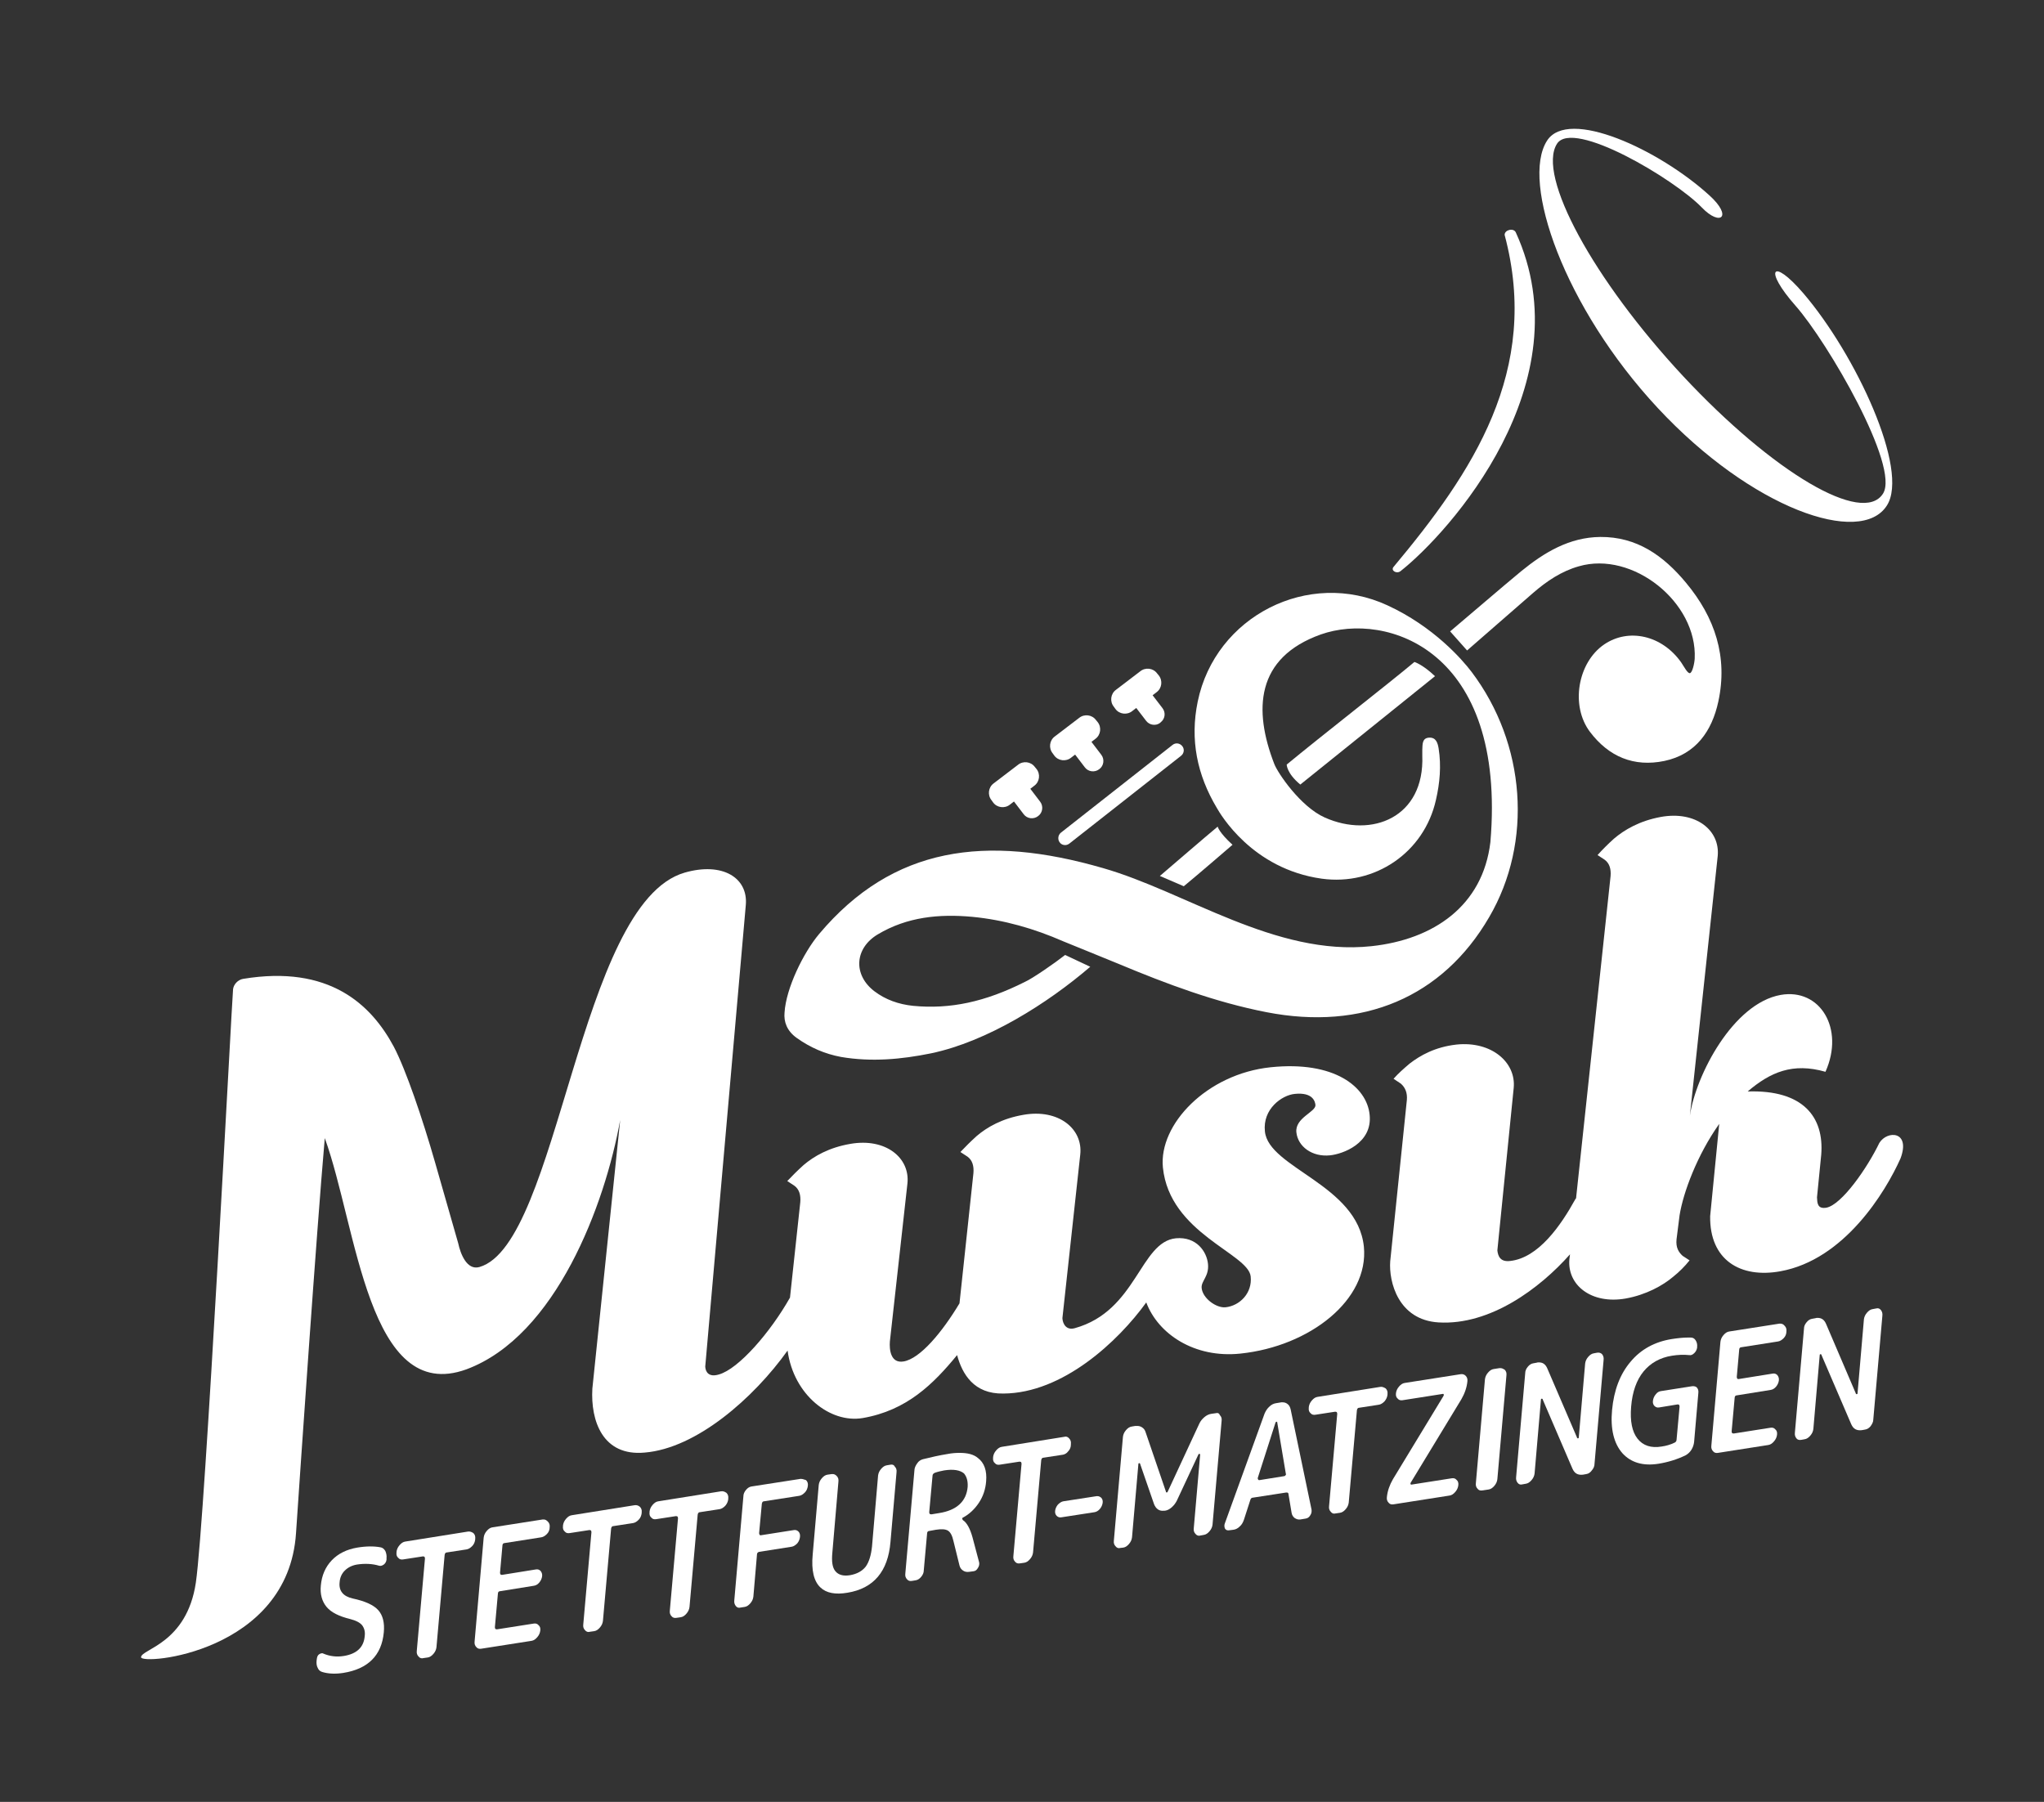
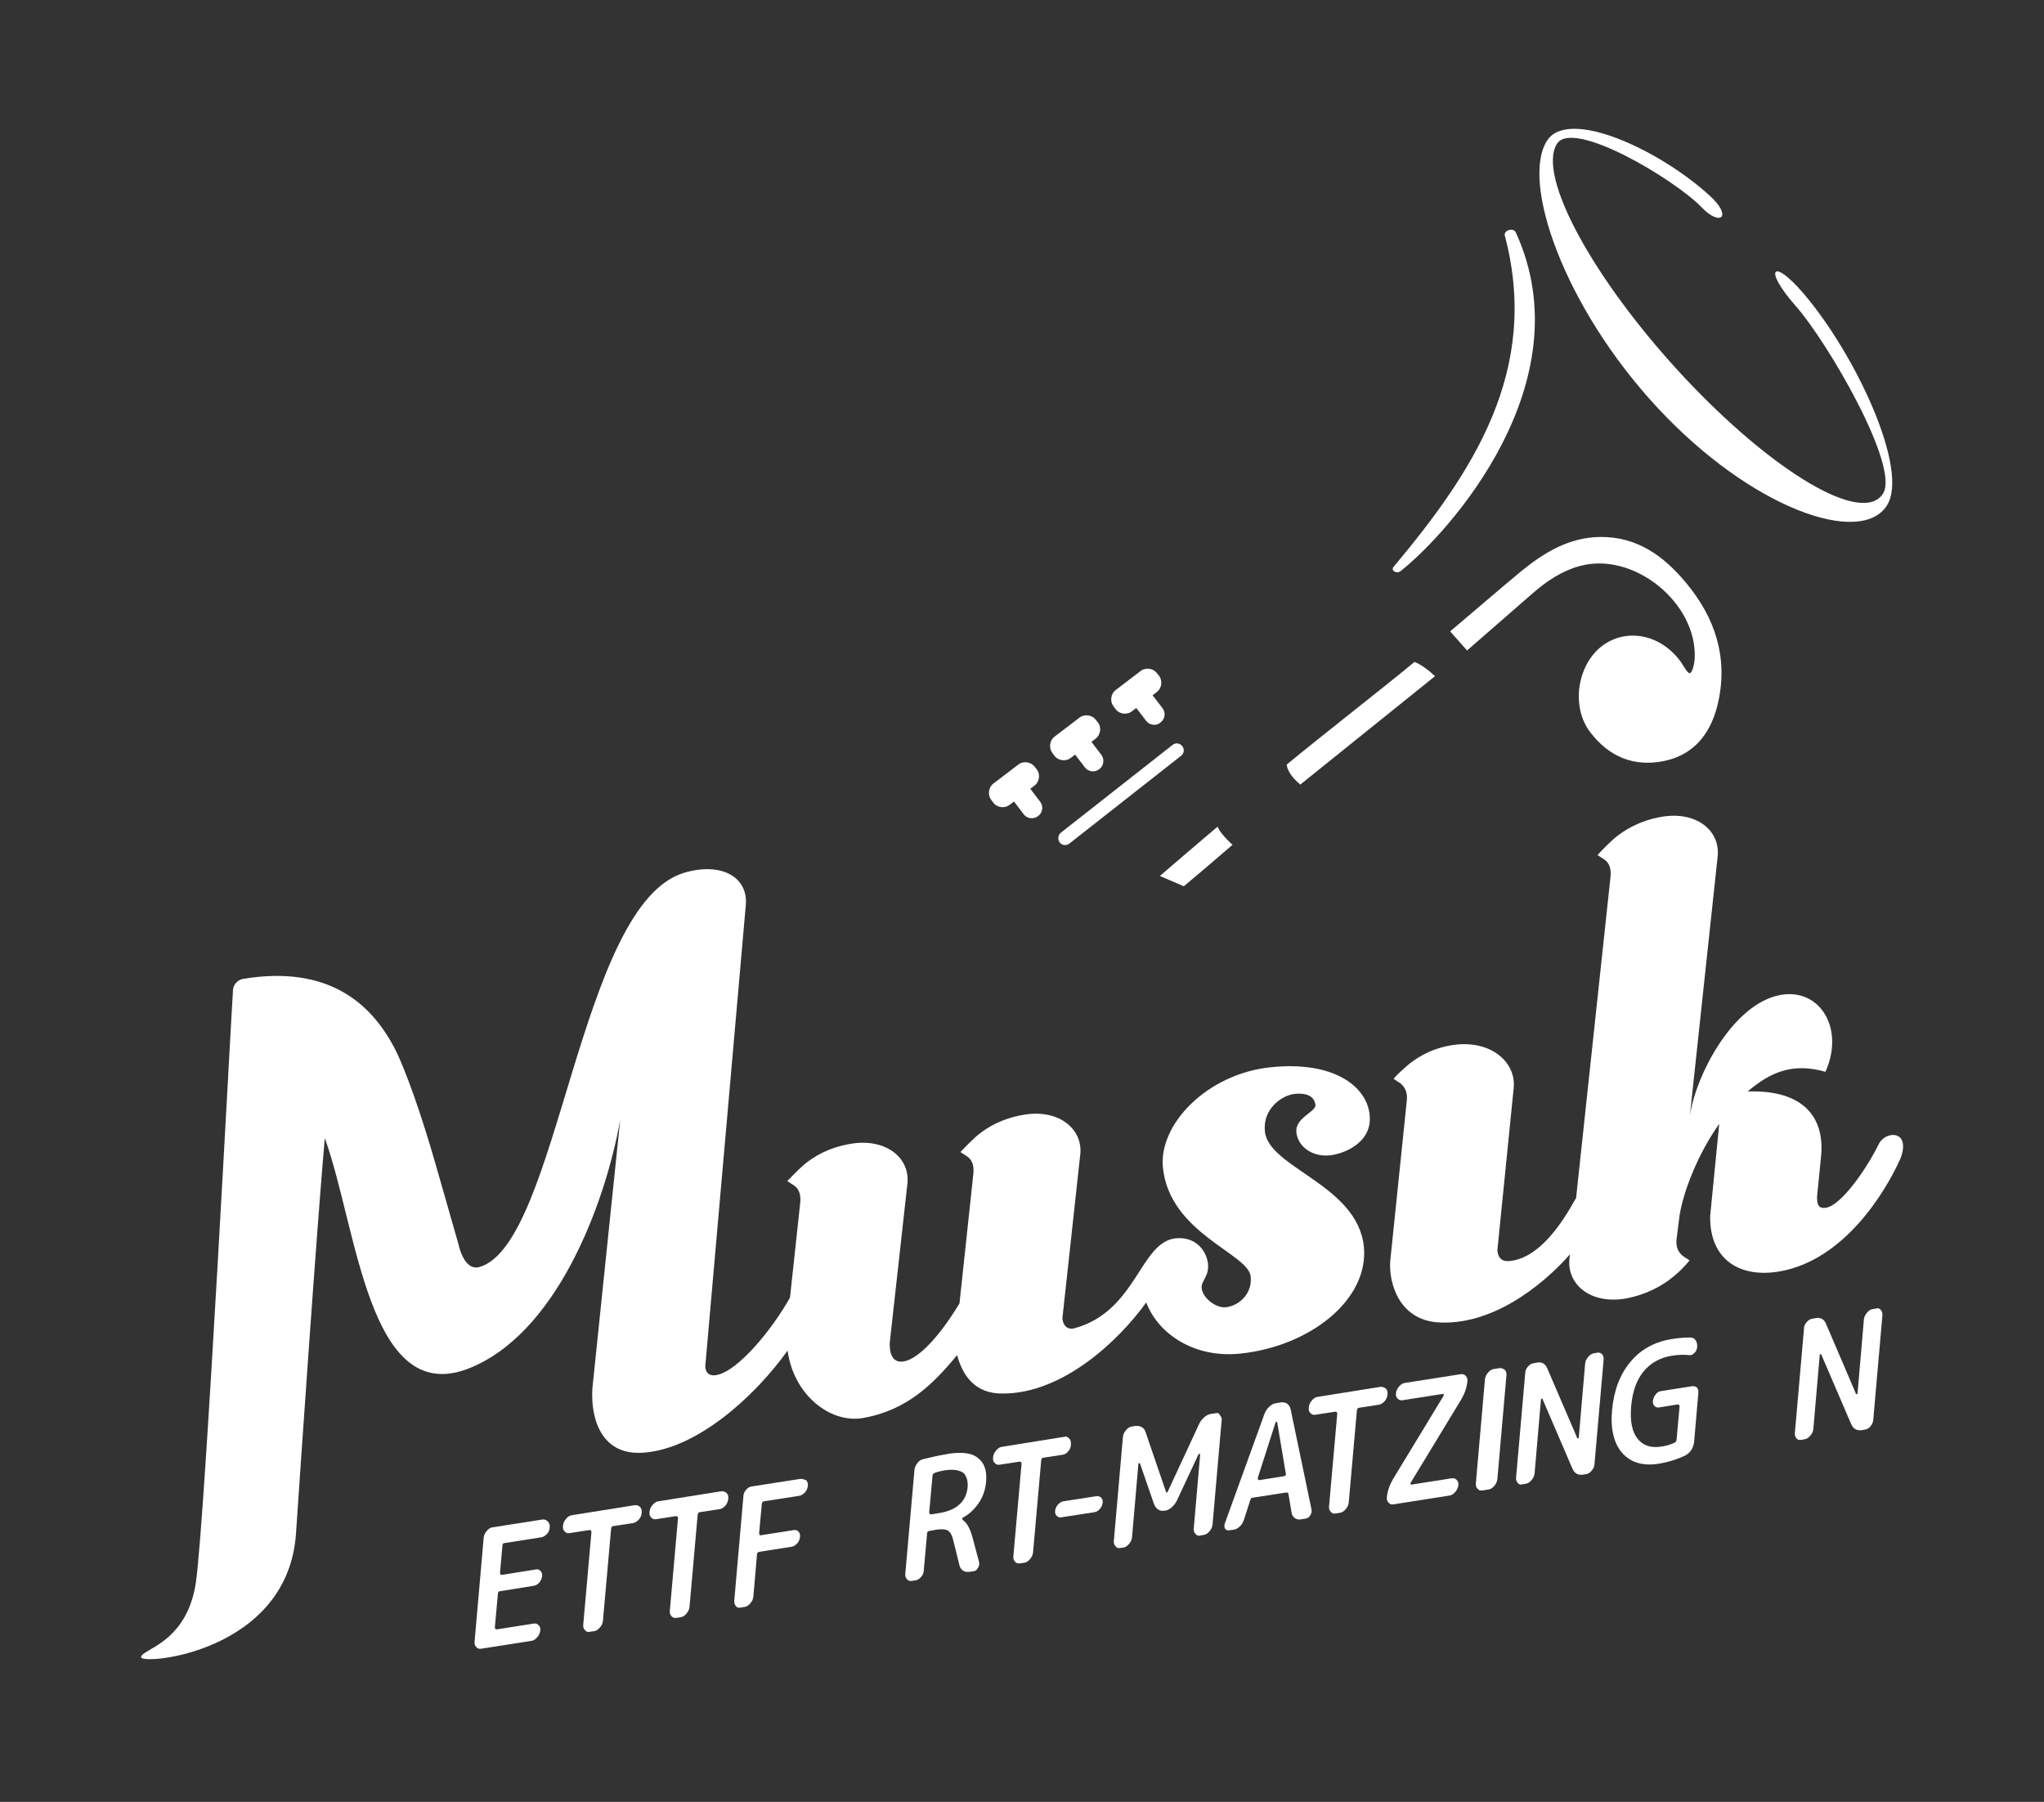
<svg xmlns="http://www.w3.org/2000/svg" version="1.1" id="Ebene_1" x="0px" y="0px" viewBox="0 0 675.3 595.3" enable-background="new 0 0 675.3 595.3" xml:space="preserve">
  <rect x="0" y="0" width="675.3" height="595.3" fill="#333333" stroke="none" />
  <g>
    <path fill="#FFFFFF" d="M595.8,96.9c-10.4-12.1-13.2-7.9-2.6,4.1c10.6,12,34.6,53.2,28.9,62.1c-6.7,10.5-36.2-6.9-66-38.8   c-29.7-31.9-48.4-66.3-41.7-76.8c5.3-8.3,38.8,11.7,47.8,21c6.2,6.5,10.4,3.1,2.5-4c-16.6-15.1-46.6-29-53.6-18   c-8.7,13.6,5.6,55,36.6,88.3c31,33.3,67.1,45.8,75.7,32.2C630.9,155.3,613.1,117.1,595.8,96.9z" />
    <path fill="#FFFFFF" d="M429.6,259.2l44.5-35.8c-4.1-3.9-6.8-4.7-6.8-4.7c-8.1,6.8-31.2,24.8-42.2,33.9   C425.1,252.6,425.1,255.5,429.6,259.2z" />
    <path fill="#FFFFFF" d="M391.1,292.8c4.4-3.6,16.1-13.7,16.1-13.7c-4.5-4.1-4.9-6-4.9-6c-4.8,4-14.3,12.2-19.1,16.3L391.1,292.8z" />
    <path fill="#FFFFFF" d="M528.7,177.4c-10.2,0.1-18.5,5.1-26.1,11.3c-6.3,5.2-17.2,14.6-23.5,19.9l5.6,6.3   c5.7-4.9,16.1-14.1,21.8-19c4.5-3.9,9.4-7.2,15.1-8.8c17.8-5.2,39.2,11.9,38.3,30.5c-0.1,1.7-0.8,4.7-1.6,4.8   c-0.8,0.1-2-2.3-2.9-3.6c-6.3-8.9-17.3-11.4-25.4-5.9c-8.8,6-11.2,20.3-4.7,28.9c6.2,8.2,14.5,11.7,24.6,9.6   c10.4-2.2,15.7-9.9,17.8-19.6c3.2-14.8-1.1-27.8-10.7-39.3C549.6,183.6,540.8,177.3,528.7,177.4z" />
-     <path fill="#FFFFFF" d="M458.4,200c-26.1-12.1-56.9,3.6-62.7,31.8c-2.6,12.6-0.2,24.2,6.3,35.1c1.2,2.1,11.7,20.2,34.7,23.4   c17.5,2.4,33.8-8.6,37.7-26c1.3-5.6,1.8-11.3,0.9-17c-0.3-1.9-0.9-3.7-3.1-3.6c-2.4,0.1-2.2,2.2-2.3,4c0,0.6,0,1.3,0,1.9   c0.8,20.5-16.7,27.4-32.2,20.5c-8.1-3.6-15.6-14.8-16.7-17.7c-6.9-17.8-6.2-35.1,15.4-42.8c21.6-7.6,61.4,4.9,56,68.6   c-2.5,21.1-18.8,32.2-39.3,34.4c-31.7,3.4-61.4-18-88.7-25.8c-38.7-11.2-69.4-7.2-93.8,21.8c-5.2,6.2-10.9,17.9-11.4,25.9   c-0.3,3.1,0.8,6.1,4,8.4c4.5,3.2,9.3,5.3,14.7,6.3c10,1.7,19.9,0.8,29.7-1.2c18.6-3.9,38.5-16.5,52.6-28.6l-8.3-3.9   c-3.3,2.6-10.8,7.8-13.3,8.9c-13.1,6.6-24.7,9.1-37,7.9c-4.7-0.5-9-2-12.7-4.8c-7.1-5.4-6.6-14.2,1.1-18.8   c9.7-5.8,20.3-6.8,31.2-5.8c10.5,1,20.5,3.9,30.1,8.1c2.4,1,15.3,6.2,18.4,7.5c15.8,6.6,31.8,12.6,48.7,15.9   c31.8,6.2,58.2-4.9,73.6-31.4c14.5-24.8,12.1-57.3-5.8-81C483.1,217.9,473.6,207,458.4,200z" />
    <path fill="#FFFFFF" d="M462.7,188.7c16-12.6,60.8-62.3,38.1-111.9c-0.7-1.6-3.7-0.9-3.7,0.8c12,44.9-10.7,78.6-36.7,109.7   C459.4,188.5,461.4,189.7,462.7,188.7z" />
    <path fill="#FFFFFF" d="M328.1,265.1c1.3,1.8,3.9,2.1,5.6,0.7l1.3-1l3.2,4.2c1.1,1.5,3.3,1.8,4.8,0.6c1.5-1.1,1.8-3.3,0.6-4.8   l-3.2-4.2l1.3-1c1.8-1.3,2.1-3.9,0.7-5.6l-0.5-0.6c-1.3-1.8-3.9-2.1-5.6-0.7l-8,6.1c-1.8,1.3-2.1,3.9-0.7,5.6L328.1,265.1z" />
    <path fill="#FFFFFF" d="M348.3,249.6c1.3,1.8,3.9,2.1,5.6,0.7l1.3-1l3.2,4.2c1.1,1.5,3.3,1.8,4.8,0.6c1.5-1.1,1.8-3.3,0.6-4.8   l-3.2-4.2l1.3-1c1.8-1.3,2.1-3.9,0.7-5.6l-0.5-0.6c-1.3-1.8-3.9-2.1-5.6-0.7l-8,6.1c-1.8,1.3-2.1,3.9-0.7,5.6L348.3,249.6z" />
    <path fill="#FFFFFF" d="M368.5,234.2c1.3,1.8,3.9,2.1,5.6,0.7l1.3-1l3.3,4.3c1.1,1.4,3.2,1.7,4.6,0.6l0.2-0.2   c1.4-1.1,1.7-3.1,0.6-4.6l-3.3-4.3l1.3-1c1.8-1.3,2.1-3.9,0.7-5.6l-0.5-0.6c-1.3-1.8-3.9-2.1-5.6-0.7l-8,6.1   c-1.8,1.3-2.1,3.9-0.7,5.6L368.5,234.2z" />
    <path fill="#FFFFFF" d="M350.1,278.3c0.4,0.6,1.1,0.9,1.8,0.9c0.5,0,1-0.2,1.4-0.5l36.9-29c1-0.8,1.2-2.2,0.4-3.2   c-0.8-1-2.2-1.2-3.2-0.4l-36.9,29C349.5,275.9,349.4,277.4,350.1,278.3z" />
    <g>
      <path fill="#FFFFFF" d="M428.3,374.1c0.5,4.7,5.2,8.2,11.1,7.6c4.1-0.4,14.1-3.9,13.1-13.4c-0.9-9.2-11.6-17.9-32.7-15.7    c-21.1,2.2-37,18.9-35.6,33.1c2.2,21.8,28.2,28.4,29,36c0.6,5.5-3.6,9.7-8.3,10.2c-3.1,0.3-7.6-3-7.9-6.4    c-0.2-2.3,2.5-3.8,2.1-7.9c-0.4-4.1-3.8-9.1-10.6-8.5c-11.9,1.2-12.9,24-33.4,29.7c-2.8,0.8-4-1.4-4.1-3.3l5.9-54.1    c0.9-8.5-7.2-15.1-18.7-13.1c-7.1,1.2-12.1,4.1-15.5,7c-2,1.8-3.8,3.6-5.4,5.3l2.3,1.5c1.7,1.2,2.2,3.2,2,5.5l-4.6,43    c-5.7,9.5-13,18.3-18.5,19.2c-4.3,0.7-4.7-4-4.5-6.6l5.8-52.2c0.9-8.5-7.2-15.1-18.8-13.1c-7.1,1.2-12.1,4.1-15.5,7    c-2,1.8-3.8,3.6-5.4,5.3l2.3,1.5c1.7,1.2,2.2,3.2,2,5.5l-3.4,31.5c-6.5,11.5-17,23.6-23.5,25.4c-3.3,1-4.4-0.8-4.5-2.6L246.4,299    c0.8-9-7.7-14.3-20.2-10.7c-35.1,10.1-41.5,122.7-67.8,130.3c-4.2,1.2-6.3-4.5-7-7.8l-7.7-26.9c-4.1-14.3-9.6-30.5-13.6-38.1    c-7.5-14-21.4-27.1-49.8-22.4c-1.7,0.3-3.1,1.8-3.3,3.4c-0.4,4-9.2,174.9-12.3,196.1c-3,20.1-18,21.9-18.1,24.6    c-0.1,2.7,48.6-1.4,51.2-41c1.4-20.7,6.7-98.5,9.5-130.5c10.7,29.5,14.3,88.2,46.8,76.4c29.6-11,45.8-54.5,50.8-82.4l-9.2,88.8    c-0.6,10.6,3.4,22.4,17.3,21.1c17.1-1.4,36-18,47.2-33.7c2,14.7,14.1,24.1,24.8,22.3c14.6-2.5,23.4-11.3,31.2-20.8    c1.7,6.2,5.5,12.9,15.3,12.7c19.6-0.1,37.9-17.2,47.2-30.1c3.9,10.4,15.9,18.5,31.1,16.9c23-2.4,42.5-17.8,40.8-35.3    c-2.1-20.5-31.5-26-32.7-38.1c-0.8-7.4,5.6-12,9.9-12.4c6-0.6,6.7,2.6,6.8,3.7C434.7,367.4,427.8,369.3,428.3,374.1z" />
      <path fill="#FFFFFF" d="M620.9,377.6c-4,8.3-12.4,20.4-17.5,21.4c-3,0.5-3-1.6-3.1-3.4l1.4-14.1c1-12.5-6-21.5-24.3-20.9    c7.5-6.4,14.9-9.6,25.7-6.5c6.4-14.3-1.8-27.7-14.8-25.4c-15.7,2.8-28,26.4-30,39.9l9.2-85.8c0.8-8.5-7.2-15-18.8-12.9    c-7.1,1.3-12.1,4.3-15.5,7.2c-2,1.8-3.8,3.6-5.4,5.4l2.3,1.5c1.7,1.2,2.2,3.2,2,5.5l-11.4,106.4c-0.1,0.1-0.2,0.2-0.3,0.4    c-4.7,8.5-12.1,19.3-21.5,20.3c-3.3,0.4-4-1.7-4.2-3.5l5.4-53.7c0.8-8.4-7.3-15.5-18.9-14.3c-7.1,0.8-12,3.6-15.5,6.3    c-2,1.7-3.8,3.3-5.3,5l2.4,1.6c1.5,1.3,2.2,3.1,2,5.4l-5.5,53.3c-0.5,6.7,2.6,19.4,16,20.2c17,1,33.4-11.2,43.4-22.5l-0.2,1.6    c-0.8,8.5,7.2,15,18.6,13c6.7-1.2,12.3-4.3,15.7-7.2c2-1.6,3.8-3.4,5.4-5.4l-2.3-1.5c-1.3-1.2-2.3-2.7-2-5.5l1-7.9    c1.2-7.5,5.8-19.9,13.1-30.2l-3,30.5c-0.2,14.5,10,20.6,23.2,18.2c21.1-3.8,34.7-26.1,39.7-37.3    C631.3,373.6,623.5,373.4,620.9,377.6z" />
    </g>
    <g>
      <path fill="#FFFFFF" d="M426.4,465.6c-0.2-0.8-0.5-1.4-1.1-1.8c-0.4-0.3-0.9-0.5-1.5-0.5c-0.2,0-0.3,0-0.5,0l-1.8,0.3    c-0.7,0.1-1.5,0.5-2.1,1.1c-0.7,0.6-1.2,1.4-1.6,2.3l-13.1,36.2c-0.3,0.7-0.2,1.3,0,1.8c0.3,0.5,0.7,0.6,1.2,0.6l1.6-0.2    c0.8-0.1,1.5-0.5,2.1-1.1c0.7-0.6,1.1-1.4,1.4-2.3l2.1-6.5c0.1-0.4,0.4-0.7,0.8-0.7l11-1.7c0.3,0,0.5,0,0.6,0.1    c0.1,0.1,0.2,0.2,0.2,0.5l1,6c0.1,0.8,0.5,1.4,1,1.8c0.6,0.4,1.2,0.6,1.9,0.5l1.8-0.3c0.6-0.1,1.1-0.4,1.5-1.1    c0.4-0.6,0.5-1.2,0.4-1.9L426.4,465.6z M424.7,487.4c-0.1,0.2-0.3,0.3-0.5,0.3l-8.1,1.3c0,0-0.1,0-0.1,0c-0.2,0-0.3-0.1-0.4-0.3    c-0.1-0.2-0.1-0.4,0-0.6l5.8-18.1c0-0.1,0.1-0.2,0.3-0.3l0.1,0l0.2,0.2v0.2l2.8,16.7C424.9,487.1,424.9,487.2,424.7,487.4z" />
      <path fill="#FFFFFF" d="M401.6,466.9l-1.4,0.2c-0.8,0.1-1.6,0.5-2.3,1.1c-0.7,0.6-1.3,1.3-1.7,2.2l-10.4,22.4    c0,0.1-0.1,0.2-0.3,0.3l-0.1,0l-0.2-0.2v-0.1l-6.7-19.6c-0.2-0.7-0.6-1.3-1.3-1.7c-0.5-0.3-1-0.4-1.5-0.4c-0.2,0-0.4,0-0.6,0    l-1.2,0.2c-0.7,0.1-1.3,0.5-1.9,1.2c-0.6,0.7-0.9,1.4-1,2.2l-3,34.3c-0.1,0.8,0.1,1.4,0.6,1.9c0.4,0.5,0.9,0.7,1.6,0.5l0.9-0.1    c0.7-0.1,1.3-0.5,1.9-1.2c0.6-0.7,0.9-1.4,1-2.2l2.1-24.2c0-0.2,0.1-0.3,0.3-0.3l0.1,0l0.2,0.2v0.1l4.6,13.3    c0.3,0.7,0.7,1.3,1.3,1.7c0.6,0.4,1.3,0.5,2,0.4l0.3,0c0.8-0.1,1.5-0.5,2.2-1.1c0.7-0.6,1.3-1.4,1.7-2.2l7.1-15.2    c0-0.1,0.1-0.2,0.3-0.3l0.1,0l0.2,0.2v0.2l-2.1,24.2c-0.1,0.8,0.1,1.4,0.6,1.9c0.4,0.5,1,0.7,1.6,0.5l1.1-0.2    c0.7-0.1,1.3-0.5,1.9-1.2c0.6-0.7,0.9-1.4,1-2.2l3-34.3c0.1-0.8-0.1-1.4-0.6-1.9C402.8,466.9,402.3,466.7,401.6,466.9z" />
      <path fill="#FFFFFF" d="M362.6,494.3c-0.1,0-0.2,0-0.3,0l-11,1.7c-0.6,0.1-1.2,0.5-1.8,1.1c-0.5,0.6-0.8,1.3-0.9,2    c-0.1,0.7,0.1,1.3,0.5,1.7c0.4,0.4,0.9,0.6,1.5,0.5l11-1.7c0.6-0.1,1.2-0.4,1.8-1.1c0.5-0.6,0.8-1.3,0.9-2    c0.1-0.7-0.1-1.3-0.5-1.7C363.4,494.5,363.1,494.3,362.6,494.3z" />
      <path fill="#FFFFFF" d="M456,458.2l-20.7,3.3c-0.7,0.1-1.3,0.5-1.9,1.2c-0.6,0.7-0.9,1.4-1,2.2l0,0.2c-0.1,0.8,0.1,1.4,0.6,1.8    c0.4,0.5,1,0.6,1.6,0.5l6.5-1c0,0,0.1,0,0.1,0c0.2,0,0.3,0.1,0.4,0.1c0.1,0.1,0.2,0.3,0.2,0.6l-2.7,30.5c-0.1,0.8,0.1,1.4,0.6,1.9    c0.4,0.5,0.9,0.7,1.6,0.5l1.4-0.2c0.7-0.1,1.3-0.5,1.9-1.2c0.6-0.7,0.9-1.4,1-2.2l2.7-30.5c0.1-0.6,0.4-0.8,0.7-0.8l6.5-1    c0.7-0.1,1.3-0.5,1.9-1.1c0.6-0.7,0.9-1.4,1-2.2l0-0.2c0.1-0.8-0.1-1.4-0.6-1.9C457.1,458.3,456.6,458.1,456,458.2z" />
      <path fill="#FFFFFF" d="M482.6,454l-18.5,2.9c-0.7,0.1-1.3,0.5-1.9,1.2c-0.6,0.7-0.9,1.4-1,2.2c-0.1,0.8,0.1,1.4,0.6,1.8    c0.4,0.5,1,0.6,1.6,0.5l13.4-2.1l0.2,0.2l0,0.3l-0.1,0.1l0,0.1l-16.7,27.5c-1.1,1.9-1.8,3.9-2,5.9c-0.1,0.8,0.1,1.4,0.6,1.9    c0.4,0.5,1,0.6,1.6,0.5l18.5-2.9c0.7-0.1,1.3-0.5,1.9-1.2c0.6-0.7,0.9-1.4,1-2.2c0.1-0.8-0.1-1.4-0.6-1.8c-0.4-0.5-1-0.6-1.6-0.5    l-13.4,2.1l-0.2-0.2l0-0.3l0.1-0.2l16.7-27.5c1.1-1.9,1.8-3.9,2-5.9c0.1-0.8-0.1-1.4-0.6-1.9C483.8,454.1,483.2,453.9,482.6,454z" />
      <path fill="#FFFFFF" d="M621.4,432.8c-0.4-0.5-0.9-0.7-1.6-0.5l-1.1,0.2c-0.7,0.1-1.3,0.5-1.9,1.2c-0.6,0.7-0.9,1.4-1,2.2    l-2.1,24.4c0,0.2-0.1,0.3-0.3,0.3l-0.1,0l-0.2-0.2v-0.1l-9.8-22.9c-0.6-1.4-1.5-2-2.8-2c-0.2,0-0.5,0-0.7,0.1l-1.1,0.2    c-0.7,0.1-1.3,0.5-1.8,1.1c-0.6,0.7-0.9,1.4-0.9,2.2l-3,34.3c-0.1,0.8,0.1,1.4,0.5,1.9c0.4,0.5,0.9,0.6,1.6,0.5l1.1-0.2    c0.7-0.1,1.3-0.5,1.9-1.2c0.6-0.7,0.9-1.4,1-2.2l2.1-24.4c0-0.2,0.1-0.3,0.3-0.3l0.1,0l0.2,0.2l0,0.1l9.8,22.8    c0.7,1.6,1.8,2.2,3.5,2l1.1-0.2c0.7-0.1,1.3-0.5,1.8-1.1c0.5-0.7,0.9-1.4,0.9-2.2l3-34.3C622,433.9,621.8,433.3,621.4,432.8z" />
-       <path fill="#FFFFFF" d="M588.2,437.3c-0.1,0-0.2,0-0.3,0l-16.6,2.6c-0.7,0.1-1.3,0.5-1.9,1.2c-0.6,0.7-0.9,1.4-1,2.2l-3,34.3    c-0.1,0.8,0.1,1.4,0.6,1.9c0.4,0.5,1,0.6,1.6,0.5l16.6-2.6c0.7-0.1,1.3-0.5,1.9-1.2c0.6-0.7,0.9-1.4,1-2.2    c0.1-0.8-0.1-1.4-0.6-1.8c-0.4-0.5-1-0.6-1.6-0.5l-12.1,1.9c-0.3,0-0.5-0.1-0.5-0.1c-0.1-0.1-0.2-0.3-0.2-0.6l1-11.1    c0-0.5,0.3-0.8,0.7-0.8l11.2-1.8c0.7-0.1,1.3-0.5,1.8-1.1c0.5-0.6,0.8-1.3,0.9-2c0.1-0.7-0.1-1.3-0.5-1.8    c-0.4-0.4-0.9-0.6-1.5-0.5l-11.2,1.8c-0.3,0-0.5,0-0.5-0.1c-0.1-0.1-0.2-0.3-0.2-0.6l0.8-9c0-0.5,0.3-0.8,0.7-0.8l12.1-1.9    c0.7-0.1,1.3-0.5,1.9-1.1c0.6-0.6,0.9-1.4,0.9-2.2c0.1-0.8-0.1-1.4-0.6-1.9C589.2,437.5,588.7,437.3,588.2,437.3z" />
      <path fill="#FFFFFF" d="M495.7,452c-0.1,0-0.2,0-0.3,0l-1.9,0.3c-0.7,0.1-1.3,0.5-1.9,1.2c-0.6,0.7-0.9,1.4-1,2.2l-3,34.3    c-0.1,0.8,0.1,1.4,0.6,1.9c0.4,0.5,0.9,0.6,1.6,0.5l2-0.3c0.7-0.1,1.3-0.5,1.9-1.2c0.6-0.7,0.9-1.4,1-2.2l3-34.3    c0.1-0.8-0.1-1.4-0.6-1.9C496.6,452.2,496.2,452,495.7,452z" />
      <path fill="#FFFFFF" d="M527.7,446.9l-1.1,0.2c-0.7,0.1-1.3,0.5-1.9,1.2c-0.6,0.7-0.9,1.4-1,2.2l-2.1,24.4c0,0.2-0.1,0.3-0.3,0.3    l-0.1,0L521,475v-0.1l-9.8-22.8c-0.6-1.4-1.5-2-2.8-2c-0.2,0-0.5,0-0.7,0.1l-1.1,0.2c-0.7,0.1-1.3,0.5-1.8,1.1    c-0.6,0.7-0.9,1.4-0.9,2.2l-3,34.3c-0.1,0.8,0.1,1.4,0.5,1.9c0.4,0.5,0.9,0.7,1.6,0.5l1.1-0.2c0.7-0.1,1.3-0.5,1.9-1.2    c0.6-0.7,0.9-1.4,1-2.2l2.1-24.4c0-0.2,0.1-0.3,0.3-0.3l0.1,0l0.2,0.2v0.1l9.8,22.8c0.7,1.6,1.8,2.2,3.5,2l1.1-0.2    c0.7-0.1,1.3-0.5,1.8-1.2c0.6-0.7,0.9-1.4,0.9-2.2l3-34.3c0.1-0.8-0.1-1.4-0.5-1.9C528.9,447,528.4,446.8,527.7,446.9z" />
      <path fill="#FFFFFF" d="M558.9,458l-10.2,1.6c-0.6,0.1-1.2,0.4-1.7,1.1c-0.5,0.6-0.8,1.3-0.9,2.1c-0.1,0.7,0.1,1.3,0.5,1.7    c0.4,0.4,0.9,0.6,1.5,0.5l6.1-1c0.3,0,0.4,0,0.5,0.1c0.1,0.1,0.2,0.3,0.2,0.6l-1,11c0,0.5-0.4,0.8-0.6,0.9    c-1.4,0.7-2.9,1.1-4.3,1.3c-3.5,0.6-6.2-0.3-8-2.6c-1.8-2.3-2.5-5.8-2.1-10.6c0.4-4.9,1.8-8.8,4.1-11.6c2.3-2.8,5.5-4.6,9.4-5.2    c1.9-0.3,3.8-0.4,5.7-0.2c0.6,0.1,1.1-0.1,1.7-0.7c0.5-0.5,0.8-1.1,0.9-1.8l0-0.2c0.1-0.8-0.1-1.6-0.5-2.2    c-0.4-0.6-0.9-0.9-1.6-0.9c-0.3,0-0.6,0-0.9,0c-1.6,0-3.5,0.2-5.4,0.5c-5.6,0.9-10.2,3.4-13.6,7.5c-3.5,4.1-5.5,9.5-6.1,15.9    c-0.6,6.3,0.6,11.1,3.4,14.3c2.8,3.1,6.8,4.3,11.9,3.5c3.1-0.5,6.1-1.4,9-2.8c0.7-0.4,1.4-1,1.9-1.8c0.5-0.8,0.8-1.7,0.9-2.6    l1.4-16.2c0.1-0.8-0.1-1.4-0.6-1.9C560.1,458,559.5,457.9,558.9,458z" />
      <path fill="#FFFFFF" d="M209.6,497.3l-20.7,3.3c-0.7,0.1-1.3,0.5-1.9,1.2c-0.6,0.7-0.9,1.4-1,2.2l0,0.2c-0.1,0.8,0.1,1.4,0.6,1.8    c0.4,0.5,1,0.6,1.6,0.5l6.5-1c0,0,0.1,0,0.1,0c0.2,0,0.3,0.1,0.4,0.1c0.1,0.1,0.2,0.3,0.2,0.6l-2.7,30.5c-0.1,0.8,0.1,1.4,0.6,1.9    c0.4,0.5,1,0.7,1.6,0.5l1.4-0.2c0.7-0.1,1.3-0.5,1.9-1.2c0.6-0.7,0.9-1.4,1-2.2l2.7-30.5c0.1-0.6,0.4-0.8,0.7-0.8l6.5-1    c0.7-0.1,1.3-0.5,1.9-1.1c0.6-0.6,0.9-1.4,1-2.2l0-0.2c0.1-0.8-0.1-1.4-0.6-1.9C210.8,497.3,210.2,497.2,209.6,497.3z" />
      <path fill="#FFFFFF" d="M238.2,492.7l-20.7,3.3c-0.7,0.1-1.3,0.5-1.9,1.2c-0.6,0.7-0.9,1.4-1,2.2l0,0.2c-0.1,0.8,0.1,1.4,0.6,1.8    c0.4,0.5,1,0.6,1.6,0.5l6.5-1c0,0,0.1,0,0.1,0c0.2,0,0.3,0.1,0.4,0.1c0.1,0.1,0.2,0.3,0.2,0.6l-2.7,30.5c-0.1,0.8,0.1,1.4,0.6,1.9    c0.4,0.5,1,0.6,1.6,0.5l1.4-0.2c0.7-0.1,1.3-0.5,1.9-1.2c0.6-0.7,0.9-1.4,1-2.2l2.7-30.5c0.1-0.6,0.4-0.8,0.7-0.8l6.5-1    c0.7-0.1,1.3-0.5,1.9-1.1c0.6-0.7,0.9-1.4,1-2.2l0-0.2c0.1-0.8-0.1-1.4-0.6-1.9C239.4,492.8,238.9,492.6,238.2,492.7z" />
      <path fill="#FFFFFF" d="M352.9,479.5c0.6-0.6,0.9-1.4,0.9-2.2l0-0.2c0.1-0.8-0.1-1.4-0.6-1.9c-0.4-0.5-1-0.7-1.6-0.5L331,478    c-0.7,0.1-1.3,0.5-1.9,1.2c-0.6,0.7-0.9,1.4-1,2.2l0,0.2c-0.1,0.8,0.1,1.4,0.6,1.8c0.4,0.5,1,0.6,1.6,0.5l6.5-1c0,0,0.1,0,0.1,0    c0.2,0,0.3,0.1,0.4,0.1c0.1,0.1,0.2,0.3,0.2,0.6l-2.7,30.5c-0.1,0.8,0.1,1.4,0.6,1.9c0.4,0.5,1,0.6,1.6,0.5l1.4-0.2    c0.7-0.1,1.3-0.5,1.9-1.2c0.6-0.7,0.9-1.4,1-2.2l2.7-30.5c0.1-0.6,0.4-0.8,0.7-0.8l6.5-1C351.7,480.5,352.4,480.2,352.9,479.5z" />
      <path fill="#FFFFFF" d="M179.6,502c-0.1,0-0.2,0-0.3,0l-16.6,2.6c-0.7,0.1-1.3,0.5-1.9,1.2c-0.6,0.7-0.9,1.4-1,2.2l-3,34.3    c-0.1,0.8,0.1,1.4,0.6,1.9c0.4,0.5,1,0.6,1.6,0.5l16.6-2.6c0.7-0.1,1.3-0.5,1.9-1.2c0.6-0.7,0.9-1.4,1-2.2    c0.1-0.8-0.1-1.4-0.6-1.8c-0.4-0.5-1-0.6-1.6-0.5l-12.1,1.9c-0.3,0-0.5-0.1-0.5-0.1c-0.1-0.1-0.2-0.3-0.2-0.6l1-11.1    c0-0.5,0.3-0.8,0.7-0.8l11.2-1.8c0.7-0.1,1.3-0.5,1.8-1.1c0.5-0.6,0.8-1.3,0.9-2c0.1-0.7-0.1-1.3-0.5-1.8    c-0.4-0.4-0.9-0.6-1.5-0.5l-11.2,1.8c-0.2,0-0.4,0-0.5-0.1c-0.1-0.1-0.2-0.3-0.2-0.6l0.8-9c0-0.5,0.3-0.8,0.7-0.8l12.1-1.9    c0.7-0.1,1.3-0.5,1.9-1.1c0.6-0.6,0.9-1.4,0.9-2.2c0.1-0.8-0.1-1.4-0.6-1.9C180.5,502.2,180.1,502,179.6,502z" />
-       <path fill="#FFFFFF" d="M125.7,511.2c-2.1-0.4-4.7-0.4-7.7,0.1c-3.5,0.6-6.3,2-8.4,4.2c-2.1,2.2-3.3,5-3.6,8.3    c-0.3,2.9,0.4,5.3,1.9,7.1c1.5,1.8,4.1,3.1,7.8,4c1.9,0.5,3.1,1.1,3.9,2c0.7,0.9,1.1,2.1,0.9,3.6c-0.3,3.7-2.6,5.9-6.9,6.6    c-2.4,0.4-4.7,0.1-6.8-0.8c-0.1-0.1-0.3-0.1-0.4-0.1c-0.3,0-0.6,0.1-0.9,0.3c-0.5,0.3-0.7,0.8-0.8,1.4l-0.1,0.7    c-0.1,0.9,0,1.8,0.4,2.5c0.3,0.7,0.8,1.1,1.5,1.3c2,0.6,4.3,0.7,6.9,0.3c8.2-1.3,12.7-5.8,13.4-13.4c0.3-3.1-0.3-5.6-1.8-7.3    c-1.5-1.7-4.3-3-8.5-3.9c-3.1-0.7-4.6-2.5-4.3-5.3c0.1-1.6,0.7-2.9,1.7-3.9c1-1,2.3-1.7,4-2c2.6-0.4,5.1-0.3,7.4,0.4    c0.5,0.1,0.9,0,1.5-0.4c0.5-0.4,0.8-0.9,0.9-1.6l0-0.5c0.1-0.9-0.1-1.7-0.4-2.4C126.8,511.6,126.3,511.3,125.7,511.2z" />
-       <path fill="#FFFFFF" d="M154.6,506l-20.7,3.3c-0.7,0.1-1.3,0.5-1.9,1.2c-0.6,0.7-0.9,1.4-1,2.2l0,0.2c-0.1,0.8,0.1,1.4,0.6,1.8    c0.4,0.5,1,0.6,1.6,0.5l6.5-1c0,0,0.1,0,0.1,0c0.2,0,0.3,0.1,0.4,0.1c0.1,0.1,0.2,0.3,0.2,0.6l-2.7,30.5c-0.1,0.8,0.1,1.4,0.6,1.9    c0.4,0.5,1,0.7,1.6,0.5l1.4-0.2c0.7-0.1,1.3-0.5,1.9-1.2c0.6-0.7,0.9-1.4,1-2.2l2.7-30.5c0.1-0.6,0.4-0.8,0.7-0.8l6.5-1    c0.7-0.1,1.3-0.5,1.9-1.1c0.6-0.6,0.9-1.4,1-2.2l0-0.2c0.1-0.8-0.1-1.4-0.6-1.9C155.8,506.1,155.2,505.9,154.6,506z" />
-       <path fill="#FFFFFF" d="M294.2,483.9l-1.2,0.2c-0.7,0.1-1.3,0.5-1.9,1.2c-0.6,0.7-0.9,1.4-1,2.2l-2,23.4c-0.3,2.9-1,5.2-2.1,6.7    c-1.2,1.5-2.9,2.4-5.1,2.8c-2.3,0.4-3.9-0.1-4.9-1.3c-1-1.2-1.3-3.2-1-6.2l2-23.4c0.1-0.8-0.1-1.4-0.6-1.9    c-0.4-0.4-0.8-0.6-1.3-0.6c-0.1,0-0.2,0-0.3,0l-1.4,0.2c-0.7,0.1-1.3,0.5-1.9,1.2c-0.6,0.7-0.9,1.4-1,2.2l-2,23    c-0.5,5.2,0.4,8.9,2.6,10.9c1.9,1.8,4.9,2.4,8.9,1.7c8.6-1.4,13.4-7,14.2-16.8l2-23c0.1-0.8-0.1-1.4-0.6-1.9    C295.3,483.9,294.8,483.8,294.2,483.9z" />
      <path fill="#FFFFFF" d="M317,480c-1.2,0-2.6,0.1-4.1,0.4c-2.5,0.4-5.2,1-8,1.7c-0.7,0.2-1.4,0.6-1.9,1.4c-0.5,0.7-0.9,1.5-0.9,2.4    l-3,34c-0.1,0.8,0.1,1.4,0.6,1.9c0.4,0.5,1,0.6,1.6,0.5l1.2-0.2c0.7-0.1,1.3-0.5,1.8-1.1c0.6-0.7,0.9-1.4,0.9-2.2l1.1-12.2    c0-0.5,0.3-0.8,0.7-0.8l2.2-0.4c1.9-0.3,3.2-0.2,4,0.3c0.8,0.5,1.4,1.6,1.8,3.4l2,8.1c0.2,0.8,0.6,1.3,1.2,1.7    c0.6,0.4,1.2,0.5,2,0.4l1.5-0.2c0.6-0.1,1-0.4,1.4-1.1c0.4-0.6,0.5-1.2,0.4-1.8l-2.2-8.3c-0.8-2.9-1.9-4.9-3.2-5.7l0,0L318,502    c-0.1-0.1-0.1-0.3-0.1-0.3c0-0.1,0.1-0.3,0.2-0.3c2.1-1.1,3.9-2.8,5.3-4.9c1.4-2.1,2.2-4.5,2.4-7.1c0.3-3.5-0.6-6.1-2.7-7.7    C321.7,480.5,319.7,480,317,480z M319.7,491.2c-0.4,4.8-3.6,7.8-9.5,8.7l-2.4,0.4c-0.1,0-0.1,0-0.2,0c-0.2,0-0.3-0.1-0.4-0.1    c-0.1-0.1-0.2-0.3-0.2-0.6l1.1-12.1c0-0.4,0.3-0.7,0.7-0.9l0,0c1.1-0.4,2.1-0.6,3.1-0.8c3.1-0.5,5.3-0.1,6.6,1    C319.4,487.9,319.8,489.3,319.7,491.2z" />
      <path fill="#FFFFFF" d="M264.7,488.6c-0.1,0-0.2,0-0.3,0l-16.1,2.5c-0.7,0.1-1.3,0.5-1.8,1.1c-0.6,0.7-0.9,1.4-0.9,2.2l-3,34.3    c-0.1,0.8,0.1,1.4,0.5,1.9c0.4,0.5,0.9,0.7,1.6,0.5l1.3-0.2c0.7-0.1,1.3-0.5,1.9-1.2c0.6-0.7,0.9-1.4,1-2.2l1.2-14    c0-0.4,0.3-0.7,0.7-0.8l10.8-1.7c0.6-0.1,1.2-0.5,1.8-1.1c0.5-0.6,0.8-1.3,0.9-2.1c0.1-0.8-0.1-1.4-0.5-1.8    c-0.4-0.4-0.9-0.6-1.5-0.5l-10.8,1.7c-0.3,0.1-0.4,0-0.5-0.1c-0.1-0.1-0.2-0.3-0.2-0.6l0.9-9.7c0.1-0.6,0.4-0.8,0.7-0.8l11.6-1.8    c0.7-0.1,1.3-0.5,1.9-1.1c0.6-0.6,0.9-1.4,1-2.2c0.1-0.8-0.1-1.4-0.6-1.9C265.6,488.8,265.2,488.6,264.7,488.6z" />
    </g>
  </g>
</svg>